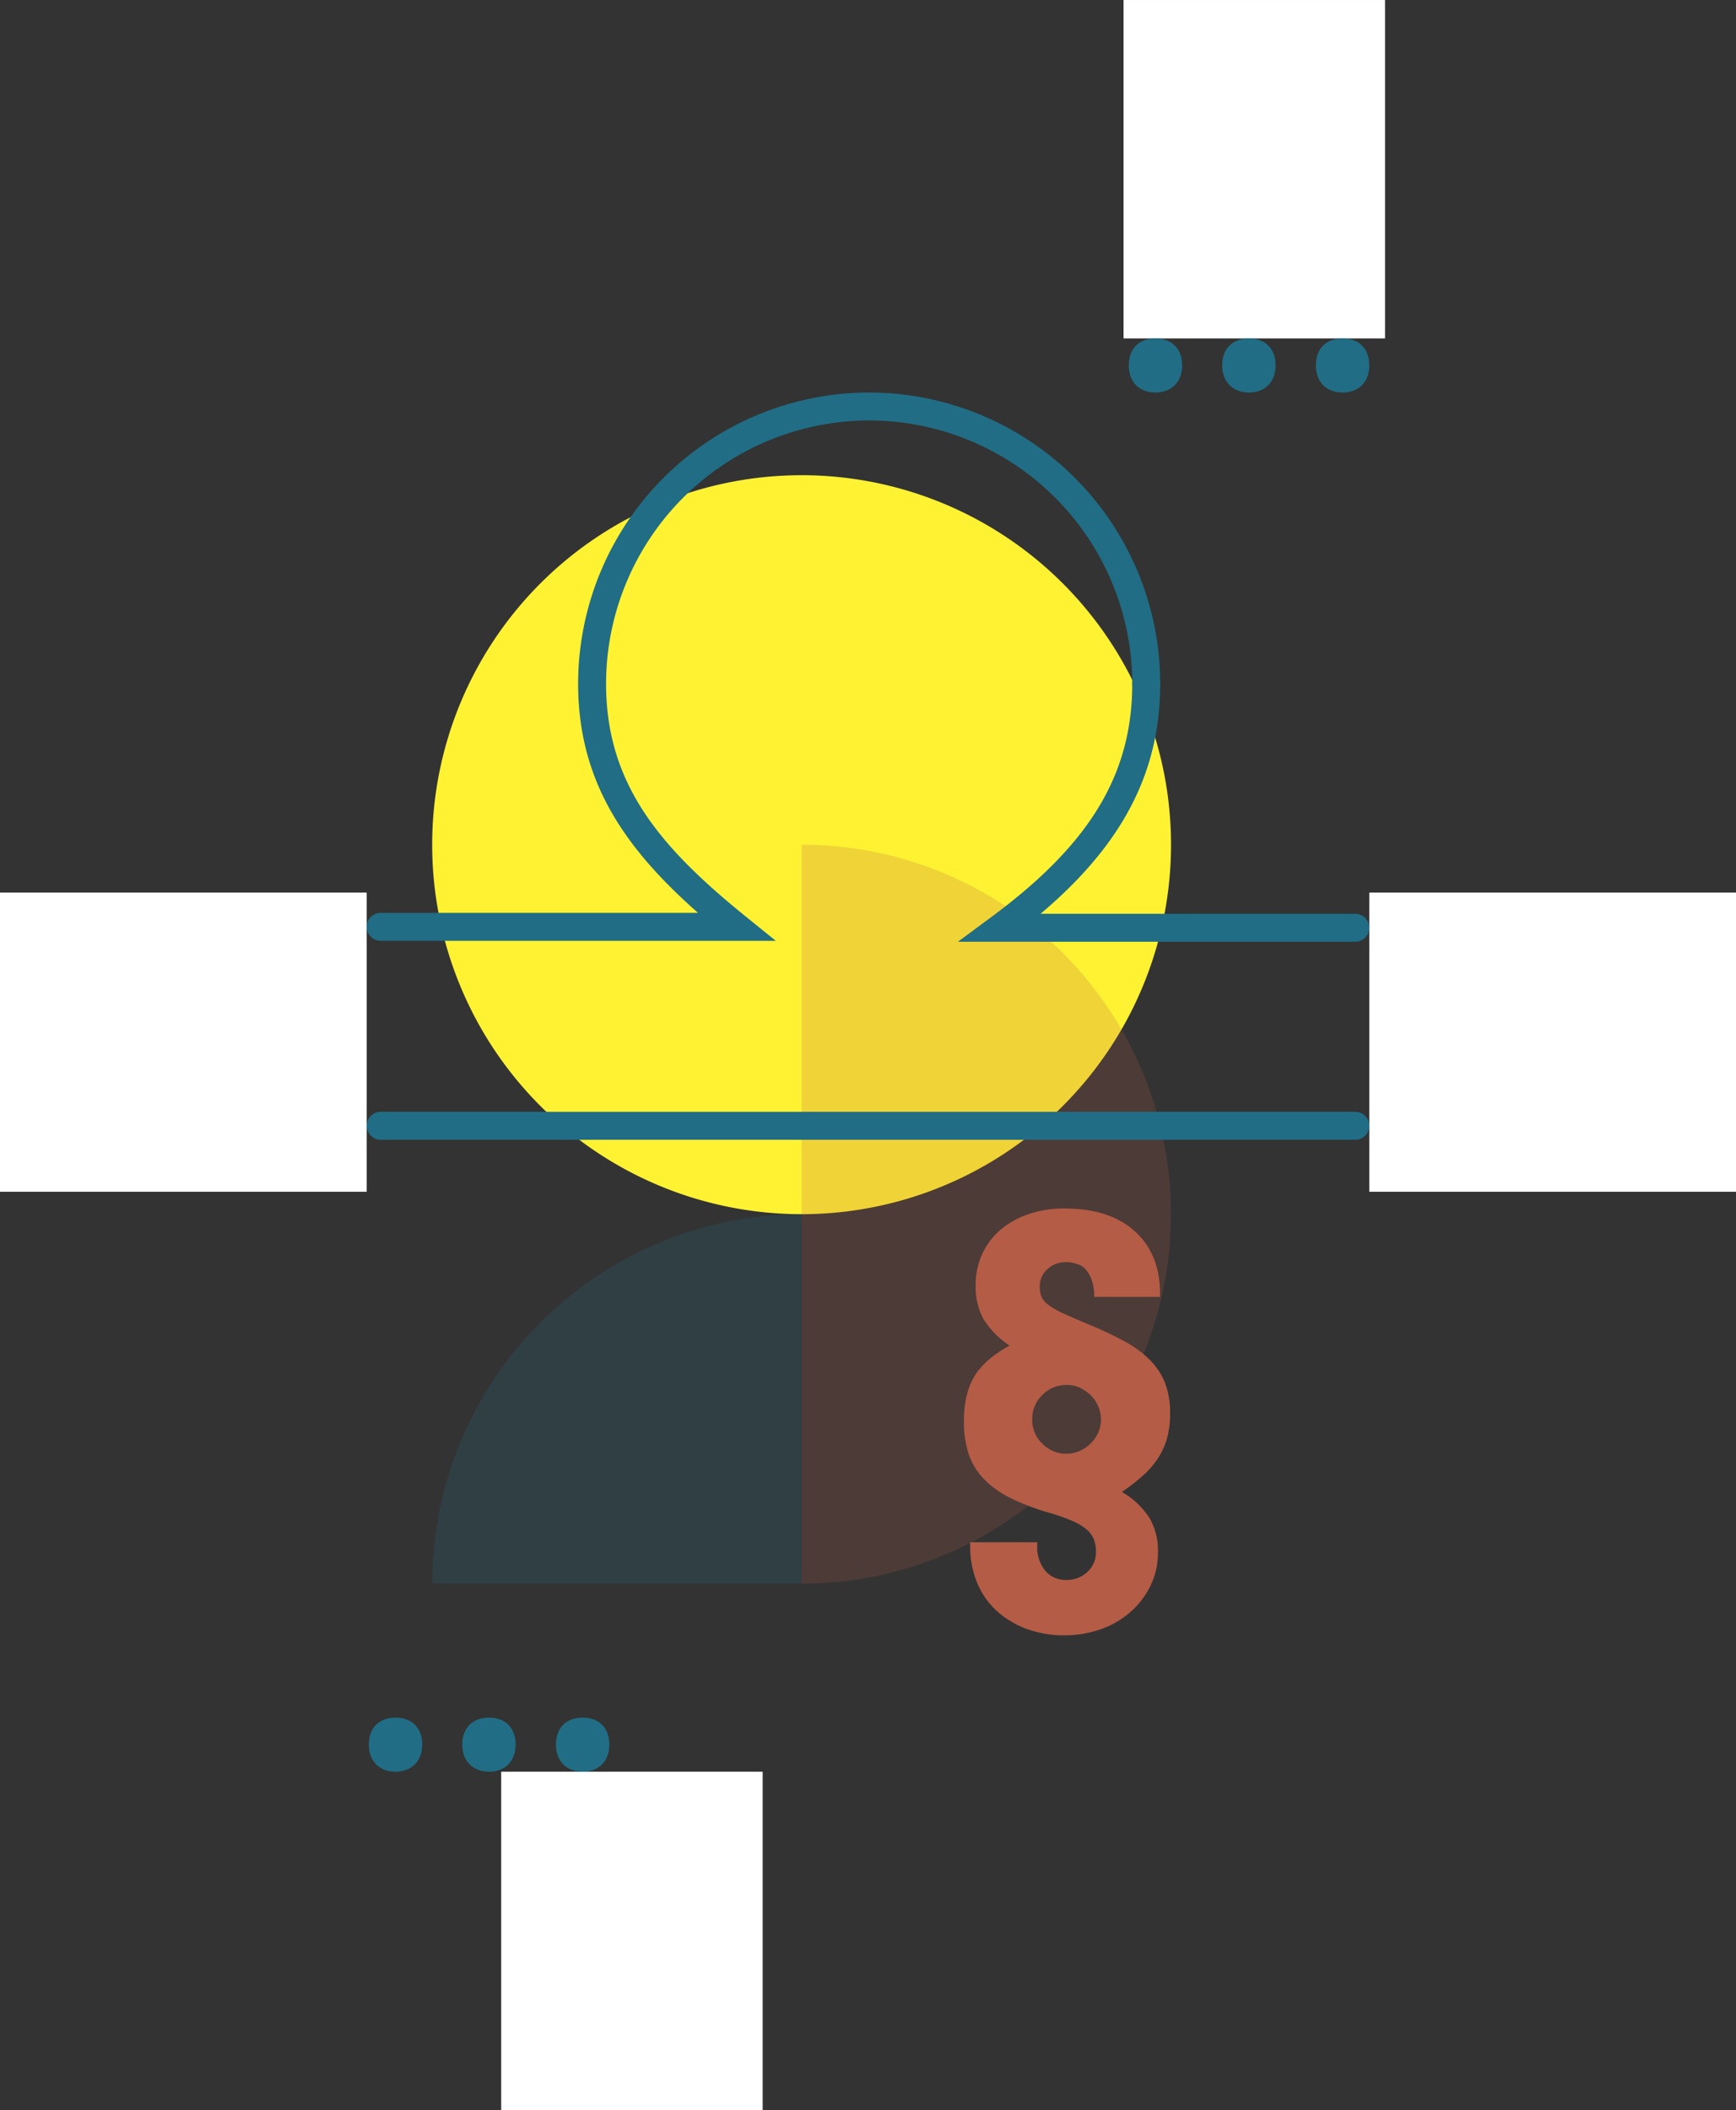
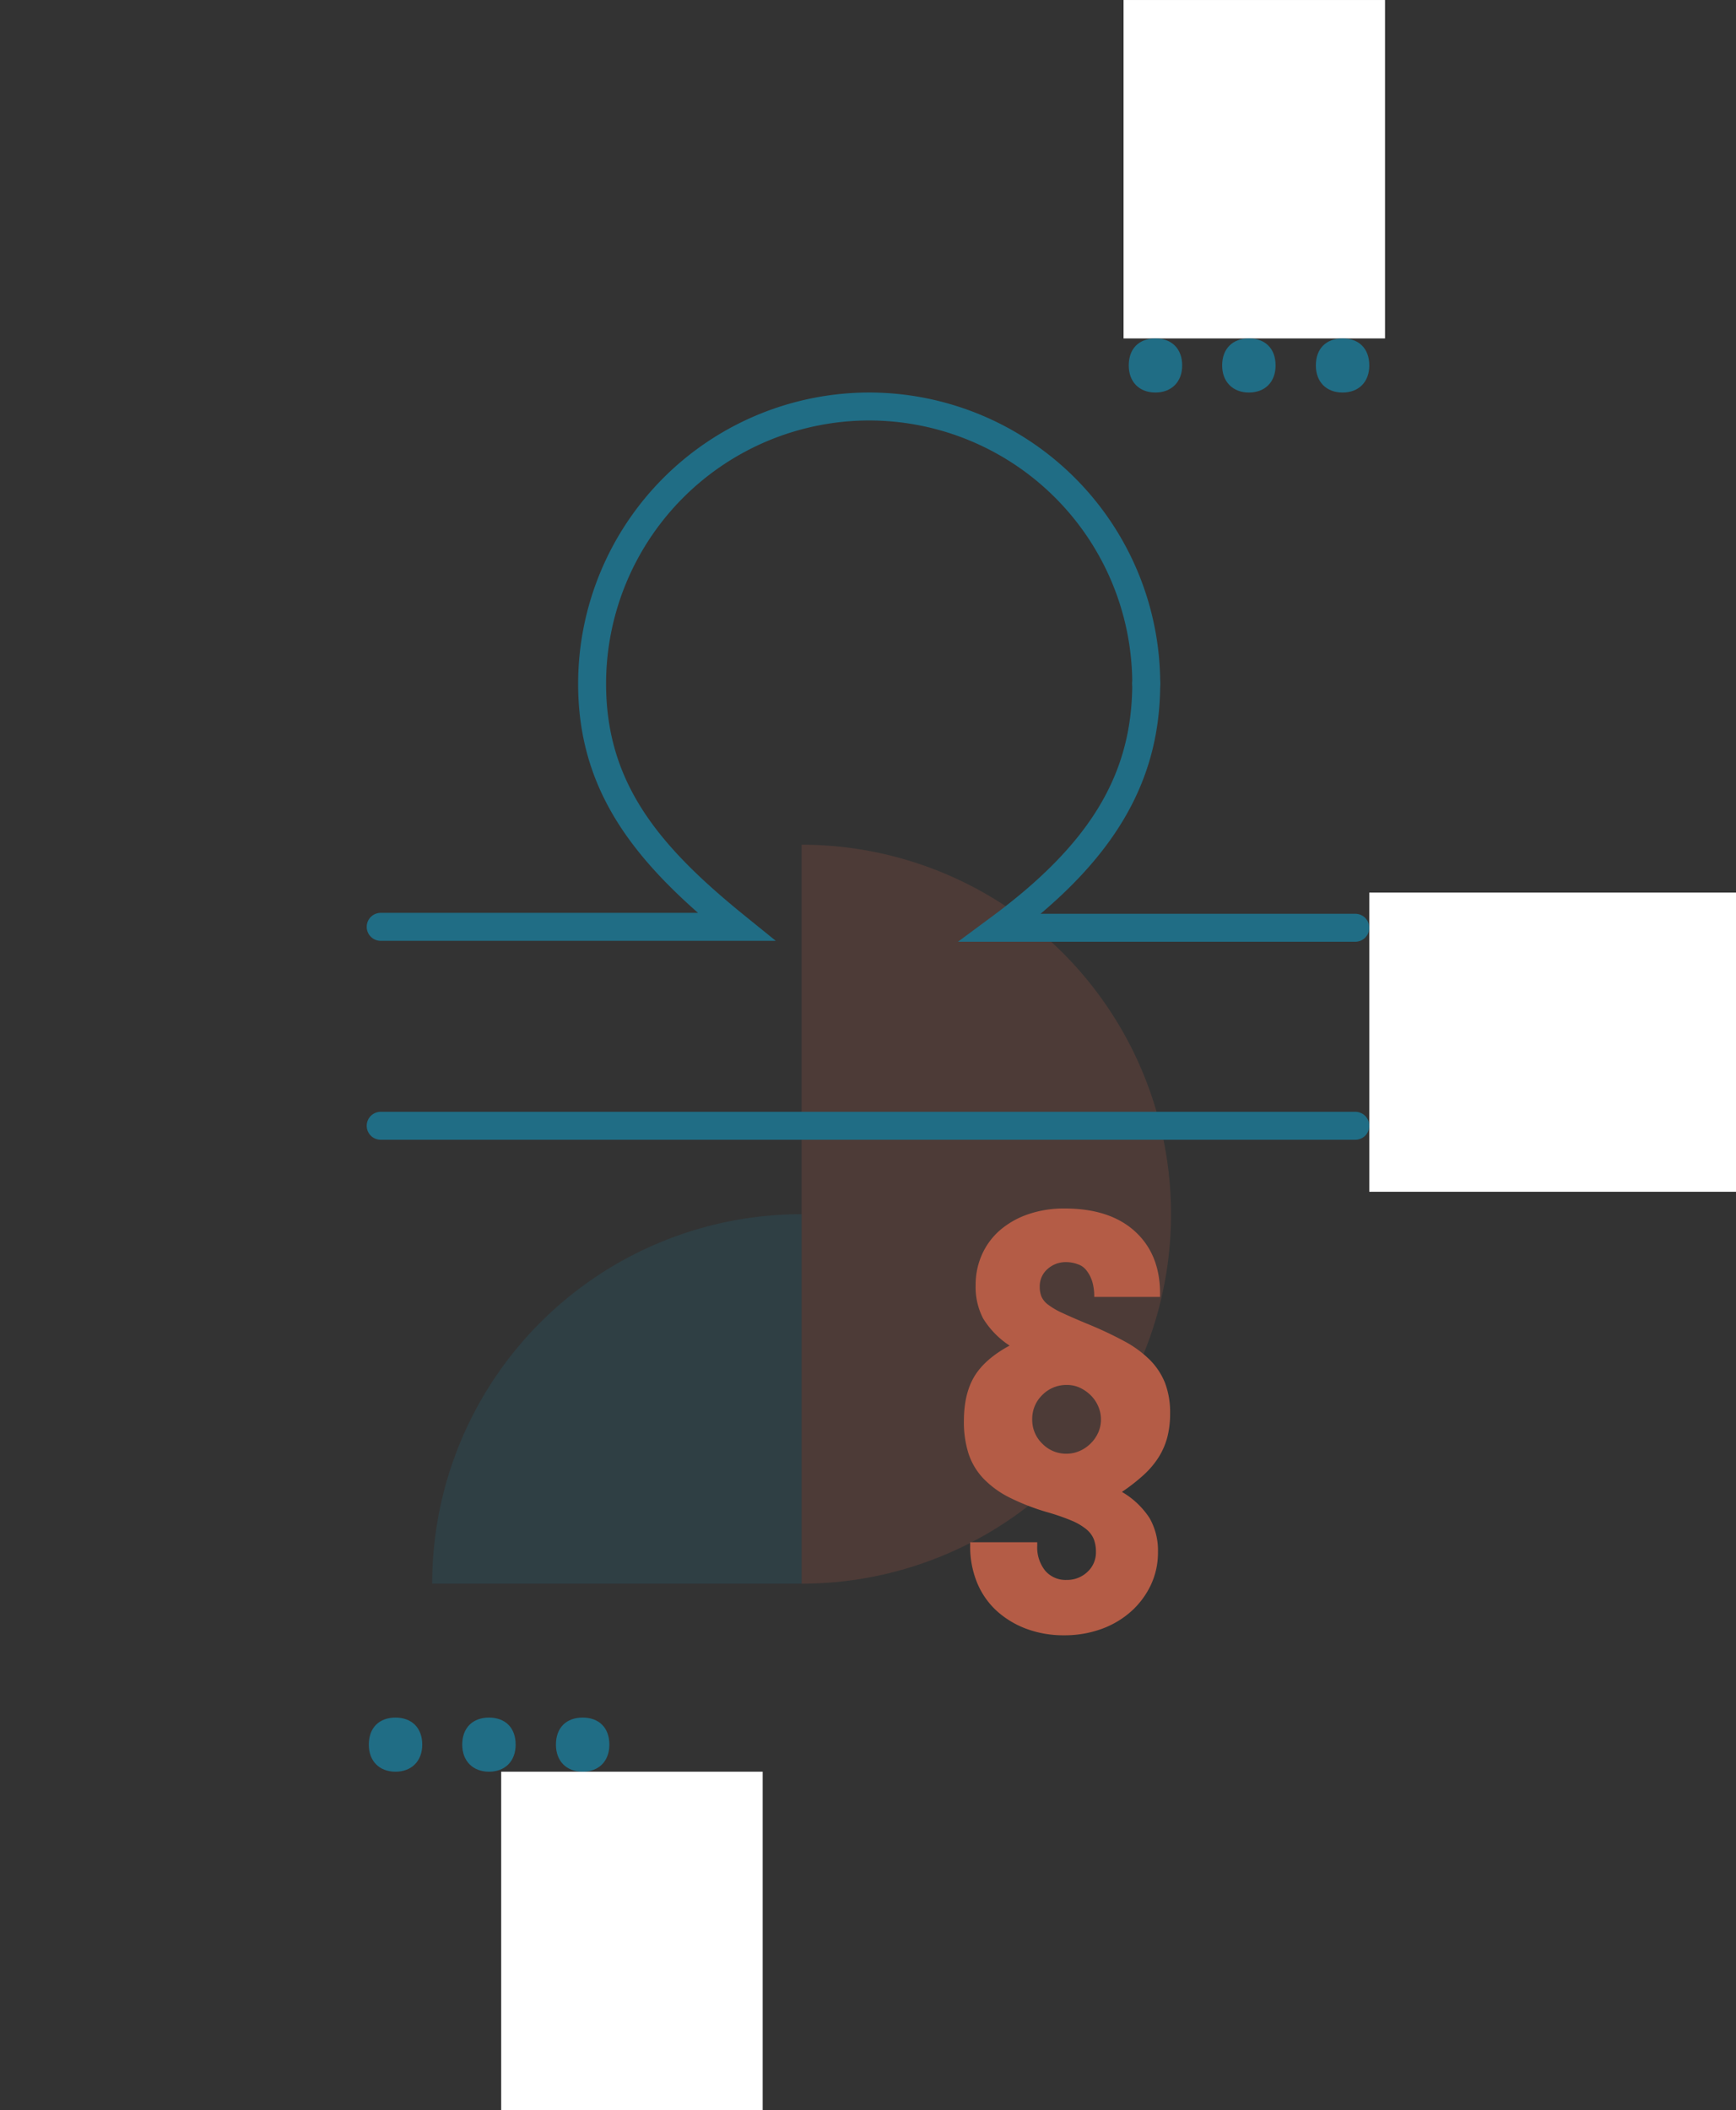
<svg xmlns="http://www.w3.org/2000/svg" width="441.928" height="537.06" viewBox="0 0 441.928 537.06">
  <rect x="0" y="0" width="441.928" height="537.06" fill="#333333" stroke="none" />
  <defs>
    <clipPath id="clip-path">
      <rect id="Rectangle_1370" data-name="Rectangle 1370" width="441.928" height="537.06" fill="none" />
    </clipPath>
    <clipPath id="clip-path-3">
      <rect id="Rectangle_1366" data-name="Rectangle 1366" width="126.065" height="108.274" fill="none" />
    </clipPath>
    <clipPath id="clip-path-4">
      <rect id="Rectangle_1367" data-name="Rectangle 1367" width="220.106" height="202.316" fill="none" />
    </clipPath>
    <clipPath id="clip-path-5">
      <rect id="Rectangle_1368" data-name="Rectangle 1368" width="126.063" height="202.316" fill="none" />
    </clipPath>
  </defs>
  <g id="recht" transform="translate(-1633 -1757.68)">
    <g id="Recht-2" data-name="Recht" transform="translate(1633 1757.68)">
      <g id="Group_8291" data-name="Group 8291" clip-path="url(#clip-path)">
        <rect id="Rectangle_1362" data-name="Rectangle 1362" width="66.565" height="86.132" transform="translate(286.017 0.002)" fill="#fff" />
        <rect id="Rectangle_1363" data-name="Rectangle 1363" width="66.565" height="86.132" transform="translate(127.585 450.928)" fill="#fff" />
-         <rect id="Rectangle_1364" data-name="Rectangle 1364" width="93.353" height="76.148" transform="translate(0 227.177)" fill="#fff" />
        <rect id="Rectangle_1365" data-name="Rectangle 1365" width="93.353" height="76.148" transform="translate(348.575 227.177)" fill="#fff" />
        <g id="Group_8289" data-name="Group 8289">
          <g id="Group_8288" data-name="Group 8288" clip-path="url(#clip-path)">
            <g id="Group_8279" data-name="Group 8279" transform="translate(94.008 307.253)" opacity="0.2">
              <g id="Group_8278" data-name="Group 8278">
                <g id="Group_8277" data-name="Group 8277" clip-path="url(#clip-path-3)">
                  <path id="Path_5341" data-name="Path 5341" d="M590.847-92.906a94.044,94.044,0,0,1,94.043-94.043v94.043Z" transform="translate(-574.837 188.726)" fill="#206d85" />
                </g>
              </g>
            </g>
            <g id="Group_8282" data-name="Group 8282" transform="translate(94.008 108.495)" style="mix-blend-mode: multiply;isolation: isolate">
              <g id="Group_8281" data-name="Group 8281">
                <g id="Group_8280" data-name="Group 8280" clip-path="url(#clip-path-4)">
-                   <path id="Path_5342" data-name="Path 5342" d="M778.932-198.632a94.043,94.043,0,0,1-94.043,94.043,94.044,94.044,0,0,1-94.042-94.043,94.042,94.042,0,0,1,94.042-94.041,94.041,94.041,0,0,1,94.043,94.041" transform="translate(-574.837 305.126)" fill="#fff233" />
-                 </g>
+                   </g>
              </g>
            </g>
            <g id="Group_8285" data-name="Group 8285" transform="translate(188.051 213.211)" opacity="0.2" style="mix-blend-mode: multiply;isolation: isolate">
              <g id="Group_8284" data-name="Group 8284">
                <g id="Group_8283" data-name="Group 8283" clip-path="url(#clip-path-5)">
-                   <path id="Path_5343" data-name="Path 5343" d="M643.71-51.727a94.042,94.042,0,0,0,94.043-94.041,94.043,94.043,0,0,0-94.043-94.043Z" transform="translate(-627.699 241.59)" fill="#b45c46" />
+                   <path id="Path_5343" data-name="Path 5343" d="M643.71-51.727a94.042,94.042,0,0,0,94.043-94.041,94.043,94.043,0,0,0-94.043-94.043" transform="translate(-627.699 241.59)" fill="#b45c46" />
                </g>
              </g>
            </g>
            <g id="Group_8286" data-name="Group 8286" transform="translate(243.865 170.434)">
              <path id="Path_5344" data-name="Path 5344" d="M767.236-195.6H666.084l8.666-6.417c25.027-18.532,35.7-36.263,35.7-59.285a3.558,3.558,0,0,1,3.558-3.558,3.557,3.557,0,0,1,3.558,3.558c0,22.474-9.468,40.855-30.455,58.586h80.121a3.558,3.558,0,0,1,3.558,3.558A3.557,3.557,0,0,1,767.236-195.6Z" transform="translate(-666.084 264.856)" fill="#206d85" />
            </g>
            <path id="Path_5345" data-name="Path 5345" d="M716.87-166.1q0-10.028-6.4-15.846t-17.925-5.816a27.881,27.881,0,0,0-9.176,1.441,21.789,21.789,0,0,0-7.15,4,17.73,17.73,0,0,0-4.642,6.189,18.8,18.8,0,0,0-1.654,7.9,17.282,17.282,0,0,0,1.921,8.484,22.083,22.083,0,0,0,6.723,6.881q-6.3,3.416-8.965,7.844t-2.667,11.362a26.457,26.457,0,0,0,1.174,8.271,16.748,16.748,0,0,0,3.787,6.347,24.174,24.174,0,0,0,6.67,4.855,57.239,57.239,0,0,0,9.816,3.789,53.994,53.994,0,0,1,5.974,2.08,15.054,15.054,0,0,1,3.736,2.188,6.422,6.422,0,0,1,1.919,2.56,8.882,8.882,0,0,1,.534,3.2,6.689,6.689,0,0,1-2.186,5.122,7.5,7.5,0,0,1-5.282,2.026,6.826,6.826,0,0,1-5.442-2.346,9.467,9.467,0,0,1-2.028-6.4v-.854H668.534v.961a24.025,24.025,0,0,0,1.759,9.336,20.073,20.073,0,0,0,4.962,7.15,23.289,23.289,0,0,0,7.577,4.588,26.973,26.973,0,0,0,9.6,1.653,27.475,27.475,0,0,0,9.5-1.6,23.013,23.013,0,0,0,7.575-4.481,21.082,21.082,0,0,0,5.015-6.723,19.24,19.24,0,0,0,1.815-8.322,16.681,16.681,0,0,0-2.135-8.7,20.994,20.994,0,0,0-7.041-6.668,46.966,46.966,0,0,0,5.656-4.428A22.024,22.024,0,0,0,716.6-124.6a18.461,18.461,0,0,0,2.135-5.015,23.842,23.842,0,0,0,.692-5.976,21.14,21.14,0,0,0-1.279-7.737,17.506,17.506,0,0,0-3.843-5.869,27.754,27.754,0,0,0-6.561-4.8,96.789,96.789,0,0,0-9.443-4.428q-3.843-1.6-6.242-2.72a18.9,18.9,0,0,1-3.681-2.135,5.234,5.234,0,0,1-1.708-2.08,6.576,6.576,0,0,1-.427-2.455,5.794,5.794,0,0,1,1.975-4.535,6.879,6.879,0,0,1,4.748-1.761,8.43,8.43,0,0,1,2.934.534,4.466,4.466,0,0,1,2.081,1.388,8.673,8.673,0,0,1,1.706,3.307,13.239,13.239,0,0,1,.427,3.2v.427H716.87ZM696.543-142.1a9.928,9.928,0,0,1,2.72,1.921,8.854,8.854,0,0,1,1.868,2.773,8.239,8.239,0,0,1,.694,3.307,8.113,8.113,0,0,1-.694,3.362,9.219,9.219,0,0,1-1.921,2.773,9.051,9.051,0,0,1-2.827,1.921,8.239,8.239,0,0,1-3.307.694,8.43,8.43,0,0,1-6.189-2.562,8.428,8.428,0,0,1-2.562-6.189,8.43,8.43,0,0,1,2.562-6.187,8.556,8.556,0,0,1,6.3-2.562,7.654,7.654,0,0,1,3.36.747" transform="translate(-421.558 495.344)" fill="#b45c46" />
            <path id="Path_5346" data-name="Path 5346" d="M751.76-305.358c0-4.323-2.642-6.885-6.8-6.885s-6.8,2.562-6.8,6.885c0,4.163,2.642,6.885,6.8,6.885s6.8-2.722,6.8-6.885m-23.856,0c0-4.323-2.642-6.885-6.8-6.885-4.083,0-6.8,2.562-6.8,6.885,0,4.163,2.722,6.885,6.8,6.885,4.163,0,6.8-2.722,6.8-6.885m-23.776,0c0-4.323-2.722-6.885-6.8-6.885-4.163,0-6.8,2.562-6.8,6.885,0,4.163,2.642,6.885,6.8,6.885,4.083,0,6.8-2.722,6.8-6.885" transform="translate(-403.185 398.376)" fill="#206d85" />
            <path id="Path_5347" data-name="Path 5347" d="M643.018-108.041c0-4.323-2.642-6.885-6.8-6.885s-6.8,2.562-6.8,6.885c0,4.163,2.642,6.885,6.8,6.885s6.8-2.722,6.8-6.885m-23.856,0c0-4.323-2.642-6.885-6.8-6.885-4.083,0-6.8,2.562-6.8,6.885,0,4.163,2.722,6.885,6.8,6.885,4.163,0,6.8-2.722,6.8-6.885m-23.776,0c0-4.323-2.722-6.885-6.8-6.885-4.163,0-6.8,2.562-6.8,6.885,0,4.163,2.642,6.885,6.8,6.885,4.083,0,6.8-2.722,6.8-6.885" transform="translate(-487.895 552.085)" fill="#206d85" />
            <g id="Group_8287" data-name="Group 8287" transform="translate(93.353 99.901)">
              <path id="Path_5348" data-name="Path 5348" d="M685.618-164.949H585.037a3.558,3.558,0,0,1-3.558-3.558,3.559,3.559,0,0,1,3.558-3.558h80.784c-18.594-16.4-30.524-33.422-30.524-58.347a74.175,74.175,0,0,1,74.09-74.091,74.174,74.174,0,0,1,74.09,74.091,3.558,3.558,0,0,1-3.558,3.558,3.559,3.559,0,0,1-3.558-3.558,67.051,67.051,0,0,0-66.974-66.975,67.05,67.05,0,0,0-66.974,66.975c0,25.4,13.542,41.463,35.39,59.141Z" transform="translate(-581.479 304.504)" fill="#206d85" />
            </g>
          </g>
        </g>
        <g id="Group_8290" data-name="Group 8290" transform="translate(93.353 282.974)">
          <path id="Path_5349" data-name="Path 5349" d="M833.145-194.48H585.037a3.558,3.558,0,0,1-3.558-3.558,3.559,3.559,0,0,1,3.558-3.558H833.145a3.558,3.558,0,0,1,3.558,3.558A3.557,3.557,0,0,1,833.145-194.48Z" transform="translate(-581.479 201.596)" fill="#206d85" />
        </g>
      </g>
    </g>
  </g>
</svg>